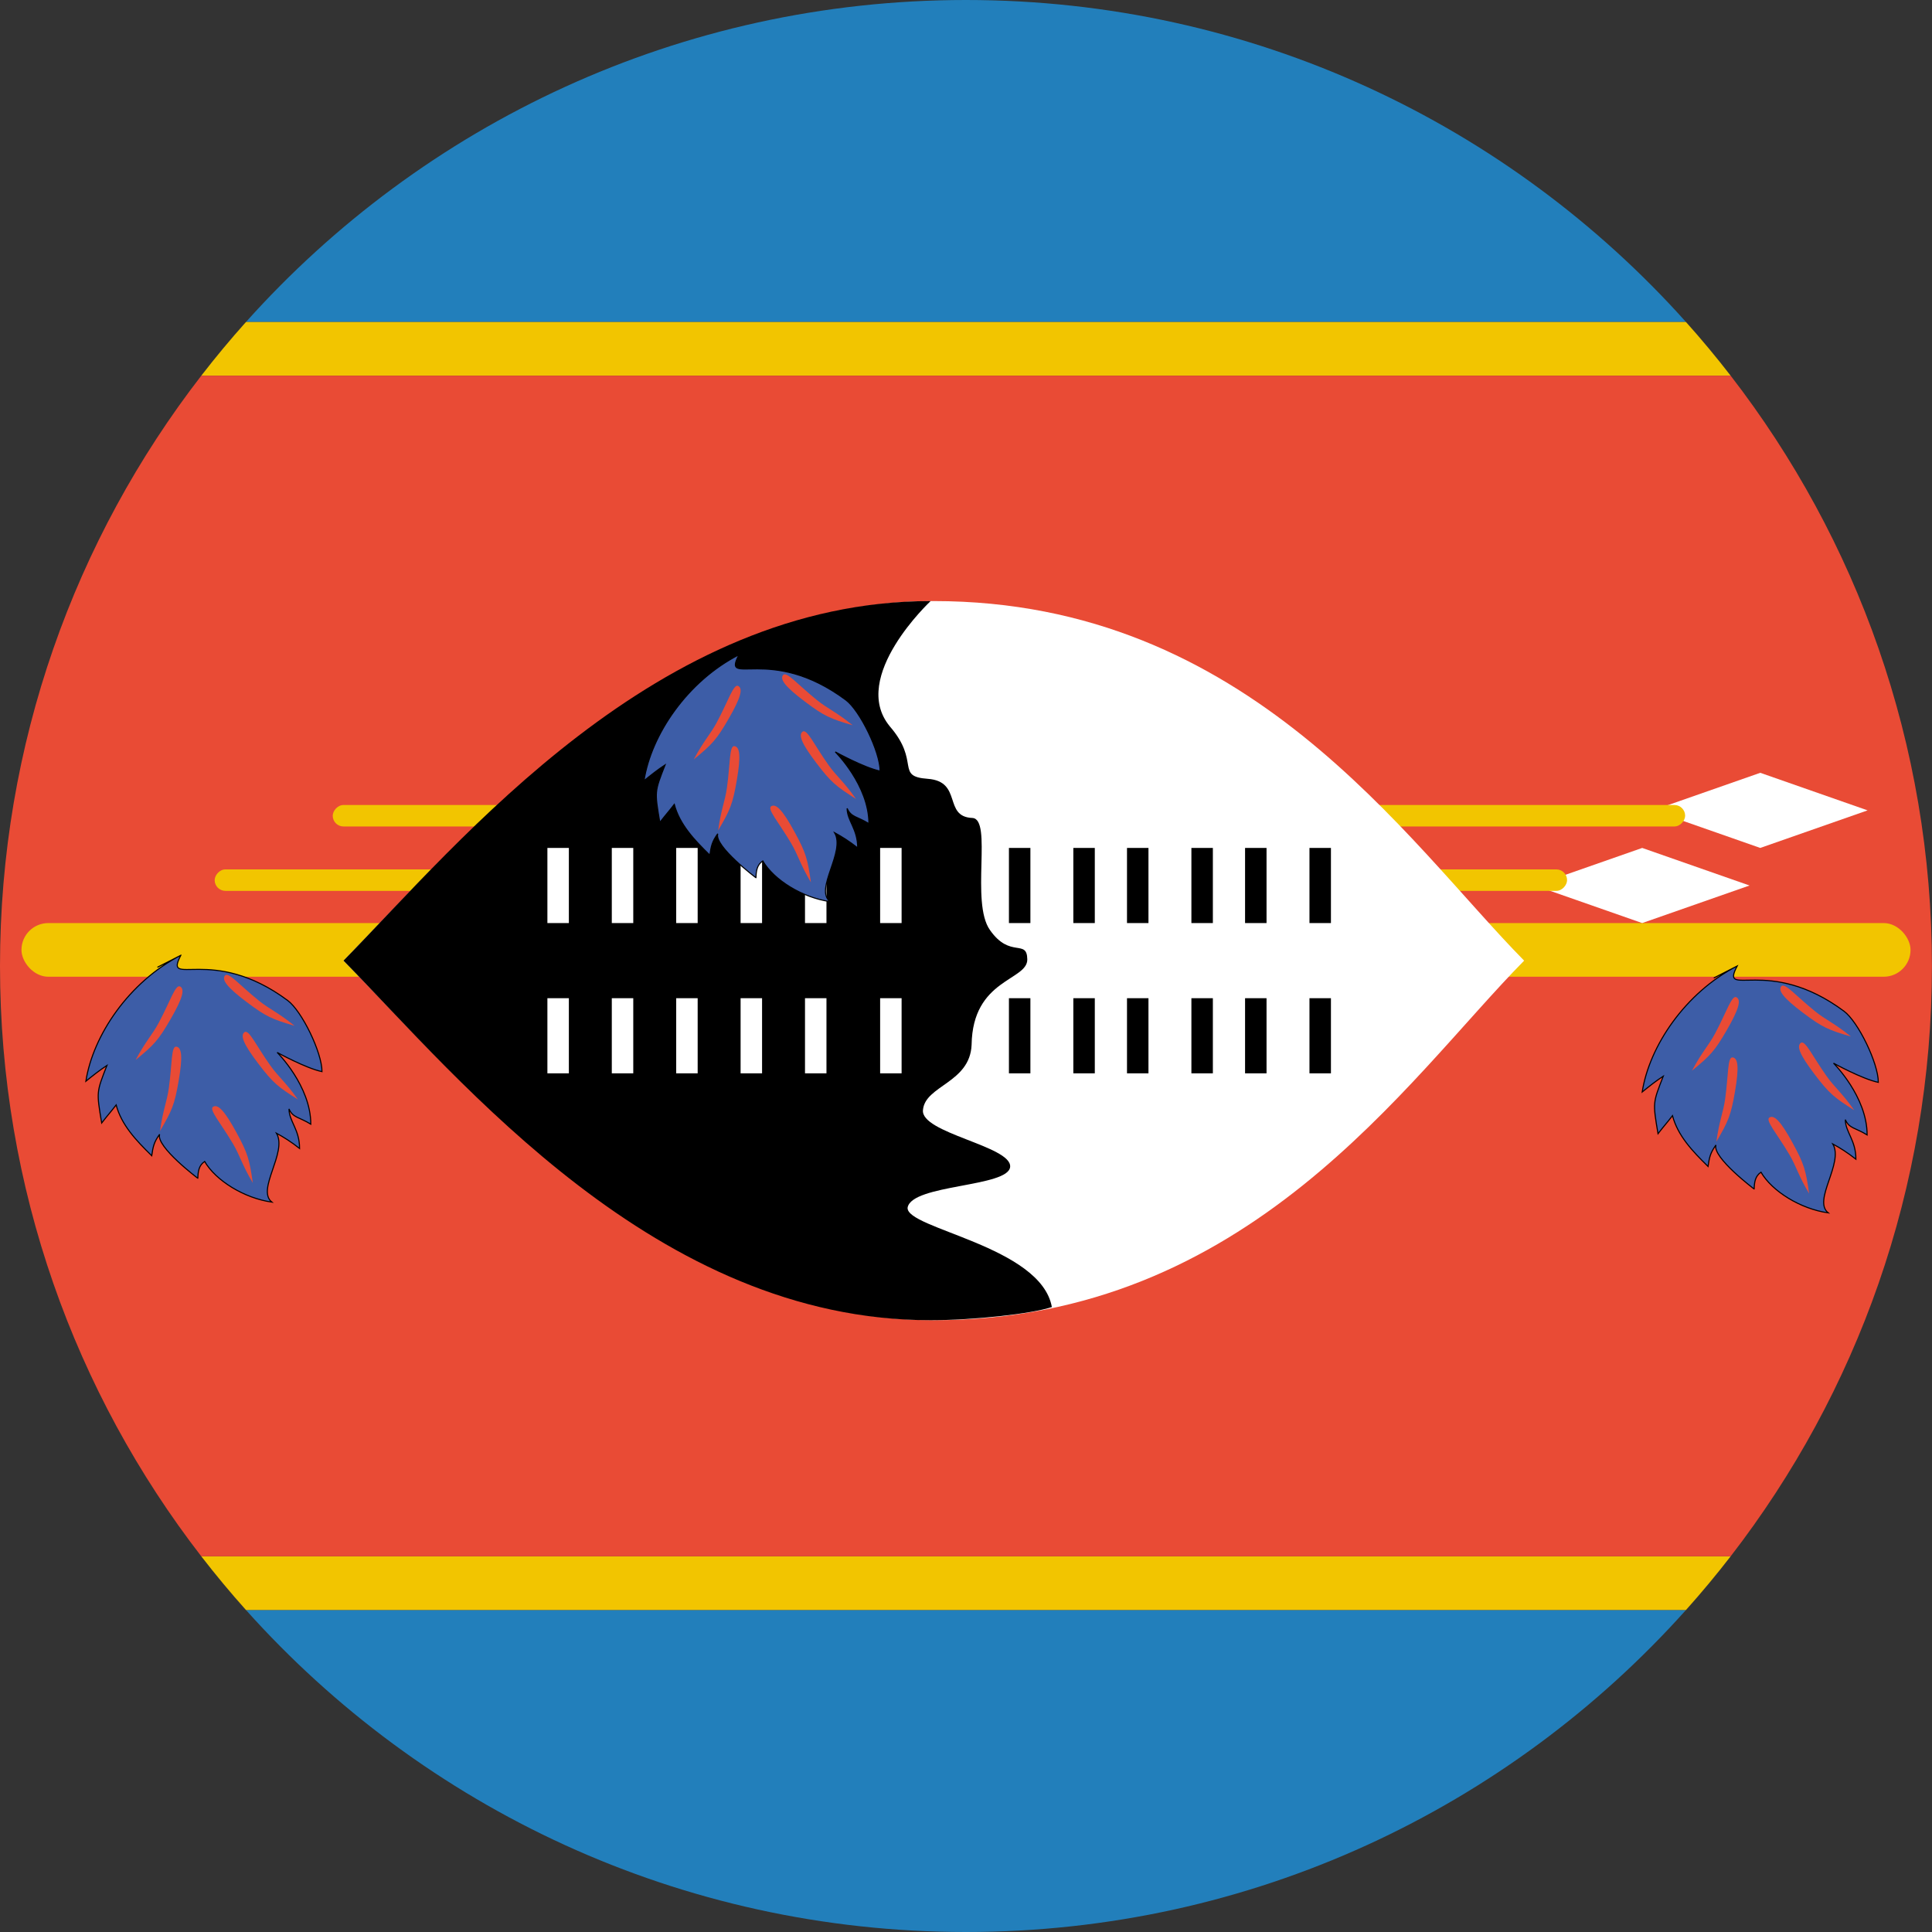
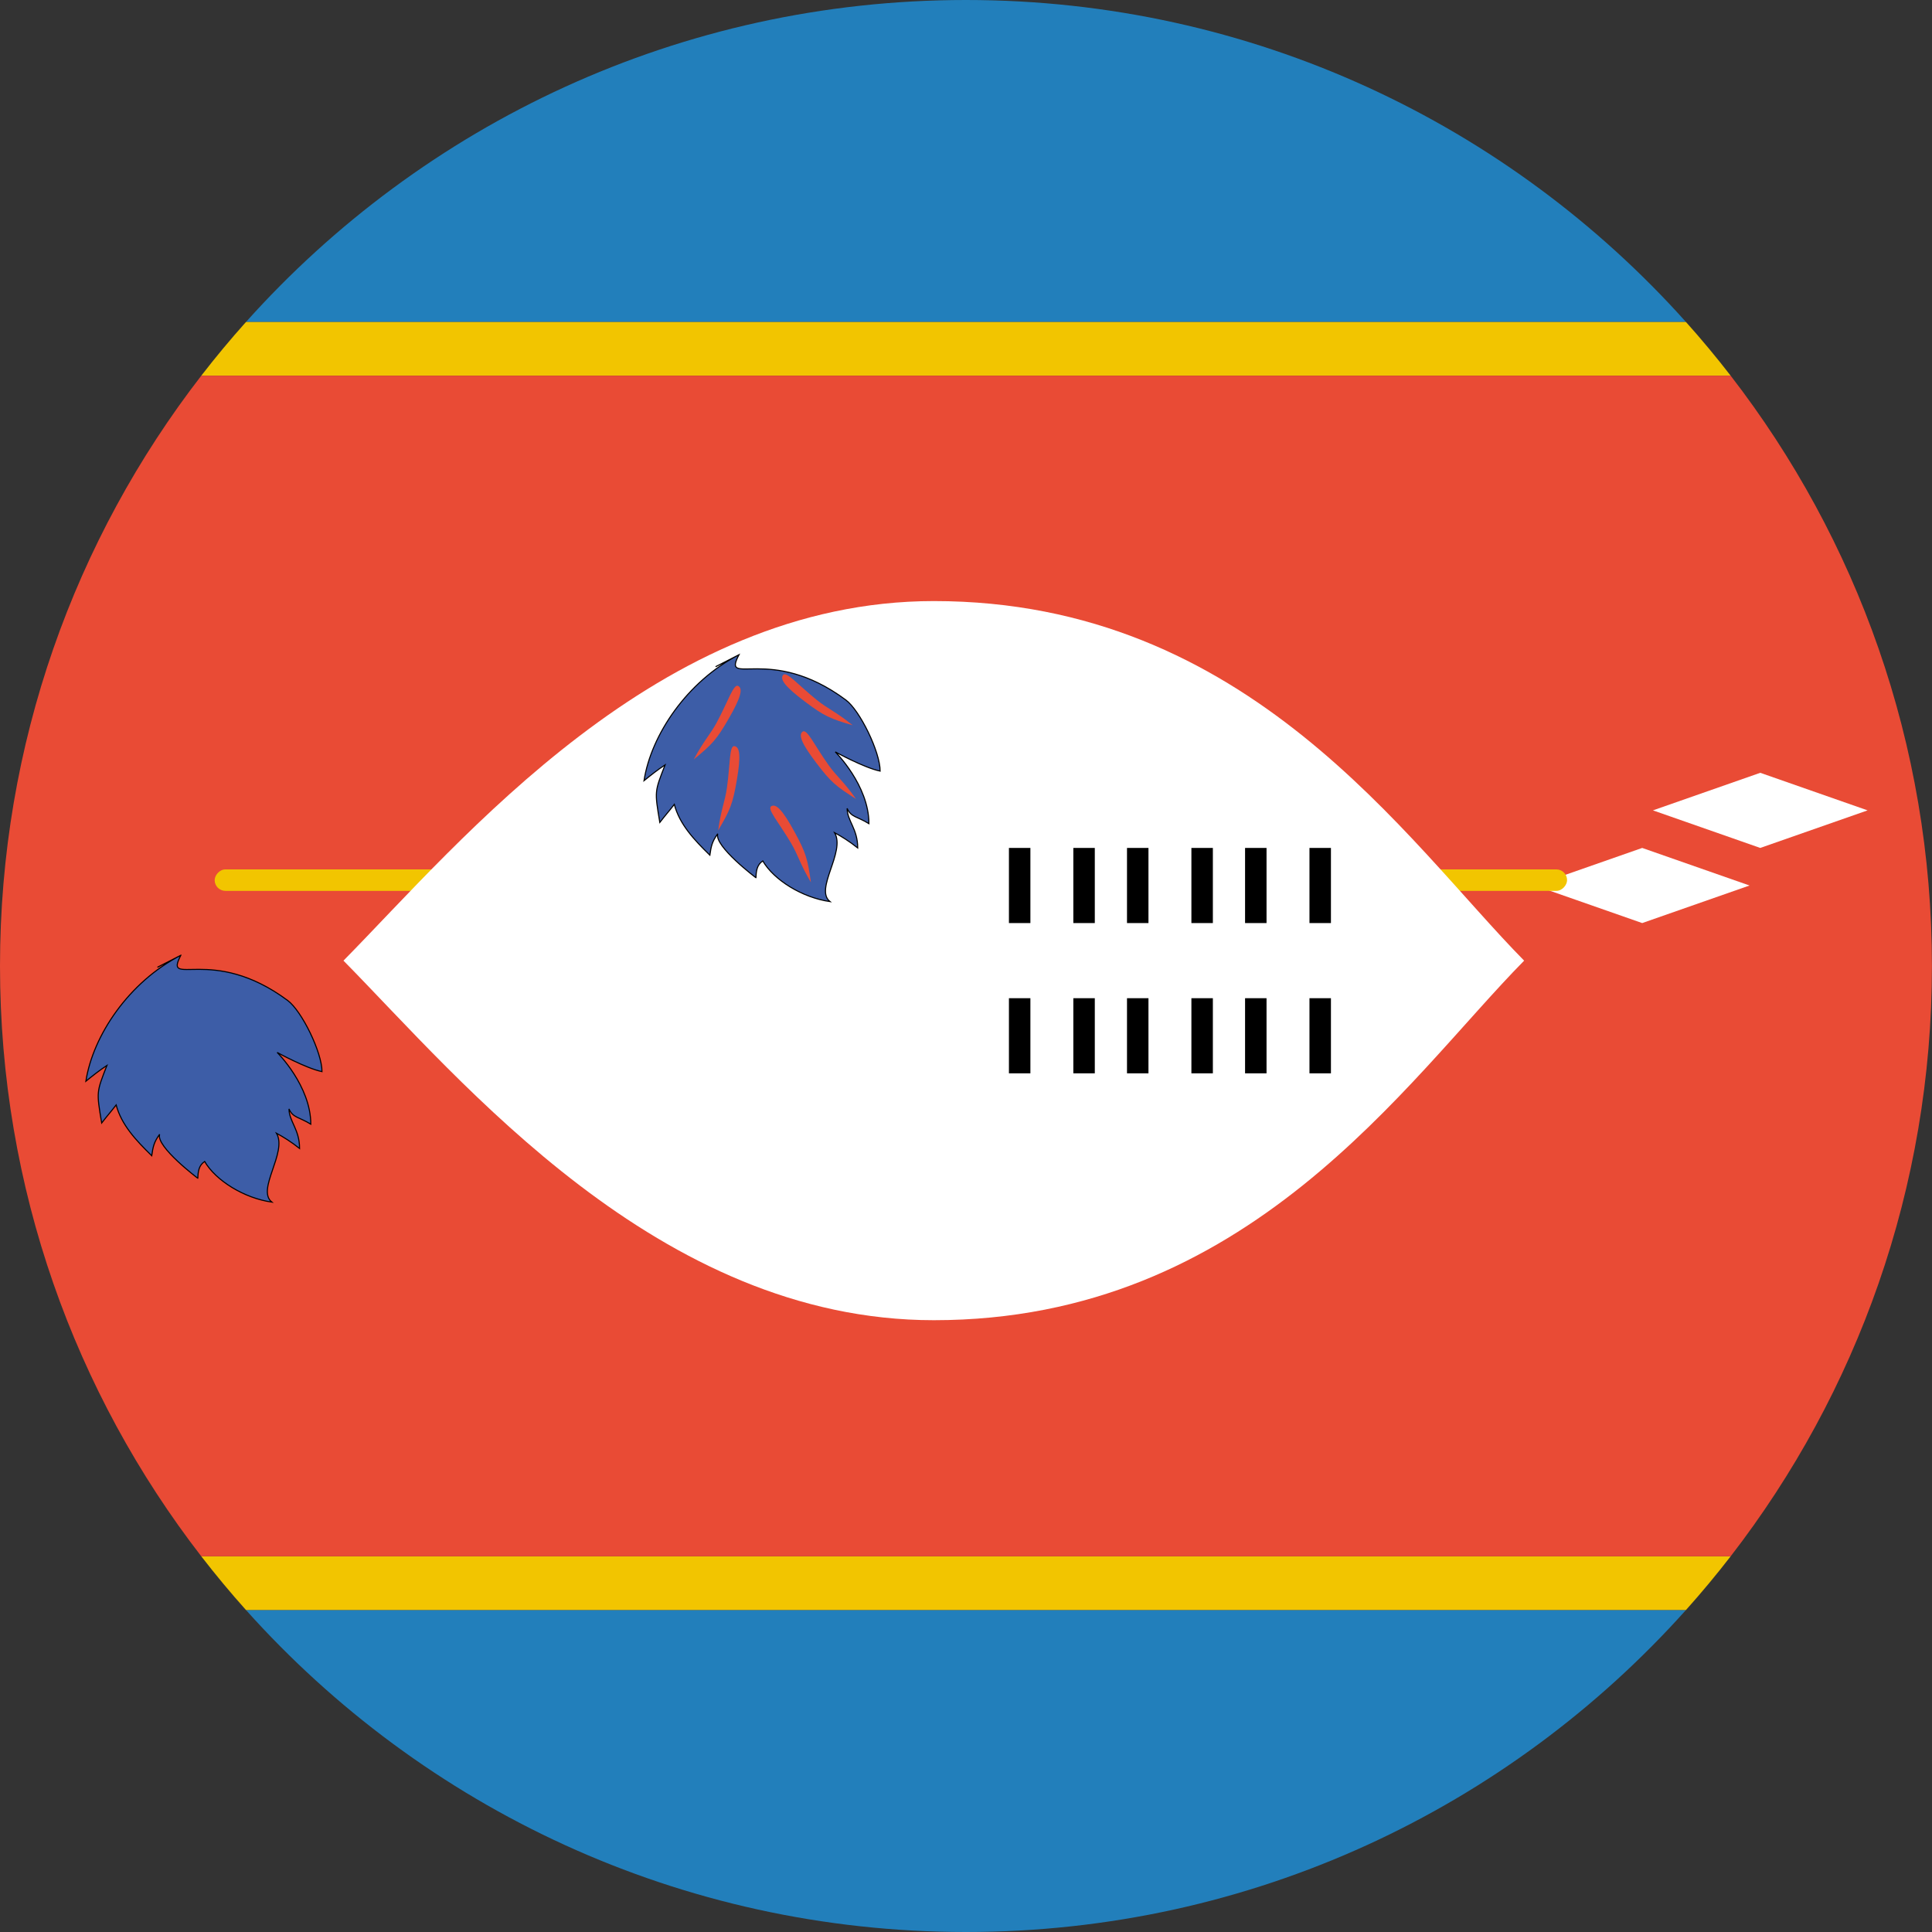
<svg xmlns="http://www.w3.org/2000/svg" width="180px" height="180px" viewBox="0 0 180 180" version="1.1">
  <rect x="0" y="0" width="180" height="180" fill="#333333" stroke="none" />
  <title>swaziland</title>
  <desc>Created with Sketch.</desc>
  <defs />
  <g id="Page-1" stroke="none" stroke-width="1" fill="none" fill-rule="evenodd">
    <g id="flags" transform="translate(-990, -5580)">
      <g id="swaziland" transform="translate(990, 5580)">
        <path d="M157.078,150 L22.916,150 C39.395,168.412 63.343,180 89.997,180 C116.651,180 140.599,168.412 157.078,150 Z M22.916,30 L157.078,30 C140.599,11.588 116.651,0 89.997,0 C63.343,0 39.395,11.588 22.916,30 Z" id="blue" fill="#227FBB" />
        <path d="M22.916,150 L157.078,150 C158.524,148.385 159.912,146.717 161.24,145 L18.755,145 C20.082,146.717 21.47,148.385 22.916,150 Z M18.755,35 L161.24,35 C159.912,33.283 158.524,31.615 157.078,30 L22.916,30 C21.47,31.615 20.082,33.283 18.755,35 Z" id="yellow" fill="#F2C500" />
        <path d="M18.755,145 L161.24,145 C172.998,129.791 179.994,110.712 179.994,90 C179.994,69.288 172.998,50.209 161.24,35 L18.755,35 C6.996,50.209 0,69.288 0,90 C0,110.712 6.996,129.791 18.755,145 Z" id="red" fill="#E94B35" />
        <g id="emblem" transform="translate(2, 56)">
-           <rect id="Rectangle" fill="#F2C500" x="0" y="30" width="176" height="5" rx="2.5" />
          <g id="Group" transform="translate(18, 23)">
            <polygon id="Shape" fill="#FFFFFF" points="133 0 123 3.5 133 7 143 3.5 133 0 133 0" />
            <rect id="Rectangle" fill="#F2C500" transform="translate(63, 3) scale(1, -1) translate(-63, -3) " x="0" y="2" width="126" height="2" rx="1" />
          </g>
          <g id="Group-copy" transform="translate(29, 16)">
            <polygon id="Shape" fill="#FFFFFF" points="133 0 123 3.5 133 7 143 3.5 133 0 133 0" />
-             <rect id="Rectangle" fill="#F2C500" transform="translate(63, 4) scale(1, -1) translate(-63, -4) " x="0" y="3" width="126" height="2" rx="1" />
          </g>
          <g id="Group" transform="translate(30, 0)">
            <path d="M55,67 C29.333,67 11,44.667 0,33.501 C11,22.333 29.333,0 55,0 C84.333,0 99,22.333 110,33.501 C99,44.667 84.333,67 55,67 Z" id="Shape" fill="#FFFFFF" />
-             <path d="M50.885,11.655 C53.796,14.996 51.365,16.343 54.446,16.562 C57.695,16.806 55.854,20.093 58.587,20.207 C60.498,20.292 58.396,28.083 60.235,30.653 C62.109,33.333 63.678,31.439 63.711,33.375 C63.744,35.377 58.612,35.175 58.522,41.344 C58.371,44.899 54.191,45.126 53.991,47.414 C53.743,49.565 62.227,50.773 62.114,52.699 C61.998,54.619 52.953,54.319 52.56,56.508 C52.358,58.475 64.985,60.087 66,65.776 C64.116,66.405 58.755,66.997 54.703,67 C29.178,67.019 10.941,44.665 0,33.5 C10.941,22.333 29.176,0 54.705,0 C54.705,0 47.127,7.067 50.887,11.653 C50.887,11.653 47.127,7.067 50.887,11.653 L50.885,11.655 L50.885,11.655 L50.885,11.655 L50.885,11.655 Z" id="Shape" fill="#000000" />
            <path d="M19,23 L19,30 L21,30 L21,23 L19,23 L19,23 L19,23 L19,23 Z M19,37 L19,44 L21,44 L21,37 L19,37 L19,37 L19,37 L19,37 Z M25,23 L25,30 L27,30 L27,23 L25,23 L25,23 L25,23 L25,23 Z M25,37 L25,44 L27,44 L27,37 L25,37 L25,37 L25,37 L25,37 Z M31,23 L31,30 L33,30 L33,23 L31,23 L31,23 L31,23 L31,23 Z M31,37 L31,44 L33,44 L33,37 L31,37 L31,37 L31,37 L31,37 Z M37,23 L37,30 L39,30 L39,23 L37,23 L37,23 L37,23 L37,23 Z M37,37 L37,44 L39,44 L39,37 L37,37 L37,37 L37,37 L37,37 Z M43,23 L43,30 L45,30 L45,23 L43,23 L43,23 L43,23 L43,23 Z M43,37 L43,44 L45,44 L45,37 L43,37 L43,37 L43,37 L43,37 Z M50,23 L50,30 L52,30 L52,23 L50,23 L50,23 L50,23 L50,23 Z M50,37 L50,44 L52,44 L52,37 L50,37 L50,37 L50,37 L50,37 Z" id="Rectangle" fill="#FFFFFF" />
            <path d="M62,23 L62,30 L64,30 L64,23 L62,23 L62,23 L62,23 L62,23 Z M62,37 L62,44 L64,44 L64,37 L62,37 L62,37 L62,37 L62,37 Z M68,23 L68,30 L70,30 L70,23 L68,23 L68,23 L68,23 L68,23 Z M68,37 L68,44 L70,44 L70,37 L68,37 L68,37 L68,37 L68,37 Z M73,23 L73,30 L75,30 L75,23 L73,23 L73,23 L73,23 L73,23 Z M73,37 L73,44 L75,44 L75,37 L73,37 L73,37 L73,37 L73,37 Z M79,23 L79,30 L81,30 L81,23 L79,23 L79,23 L79,23 L79,23 Z M79,37 L79,44 L81,44 L81,37 L79,37 L79,37 L79,37 L79,37 Z M84,23 L84,30 L86,30 L86,23 L84,23 L84,23 L84,23 L84,23 Z M84,37 L84,44 L86,44 L86,37 L84,37 L84,37 L84,37 L84,37 Z M90,23 L90,30 L92,30 L92,23 L90,23 L90,23 L90,23 L90,23 Z M90,37 L90,44 L92,44 L92,37 L90,37 L90,37 L90,37 L90,37 Z" id="Rectangle" fill="#000000" />
          </g>
          <g id="leaf" transform="translate(58, 5)">
            <path d="M8.849,7.57572431e-05 C7.206,3.142 11.724,-1.045 18.806,4.215 C20.119,5.192 22,9.053 22,10.842 C20.492,10.525 17.822,9.053 17.822,9.053 C17.822,9.053 20.956,12.158 20.956,15.737 C19.848,15.052 19.294,15.155 18.926,14.314 C18.926,15.473 19.911,16.211 19.911,18 C19.112,17.37 18.435,16.949 17.759,16.58 C18.803,18.37 15.855,21.841 17.331,23 C14.751,22.631 12.111,21 11.066,19.211 C10.513,19.58 10.453,20.159 10.431,20.777 C10.513,20.844 6.504,17.834 6.872,16.677 C6.334,17.424 6.259,17.834 6.136,18.675 C4.663,17.238 3.314,15.801 2.822,13.944 C2.168,14.785 2.127,14.785 1.473,15.626 C0.982,12.683 0.982,12.788 1.963,10.265 C1.268,10.72 0.695,11.176 0,11.737 C0.659,7.474 4.018,2.475 8.849,0 C8.849,0 4.018,2.475 8.849,0 L8.849,7.57572431e-05 L8.849,7.57572431e-05 L8.849,7.57572431e-05 L8.849,7.57572431e-05 Z" id="Shape" stroke="#000000" stroke-width="0.1" fill="#3D5DA7" />
            <path d="M6.91,16.371 C7.182,14.378 7.555,13.651 7.731,12.367 C8.044,10.11 7.938,8.431 8.437,8.517 C8.937,8.602 9.031,9.453 8.645,11.699 C8.259,13.945 8.016,14.478 6.91,16.371 C6.91,16.371 8.016,14.478 6.91,16.371 L6.91,16.371 L6.91,16.371 L6.91,16.371 L6.91,16.371 Z M4.637,9.755 C5.583,7.979 6.184,7.425 6.794,6.282 C7.868,4.272 8.35,2.661 8.789,2.914 C9.228,3.168 9.022,3.998 7.882,5.972 C6.743,7.945 6.331,8.361 4.637,9.755 C4.637,9.755 6.331,8.361 4.637,9.755 L4.637,9.755 L4.637,9.755 L4.637,9.755 L4.637,9.755 Z M15.553,21.21 C14.527,19.48 14.367,18.678 13.707,17.563 C12.548,15.601 11.421,14.351 11.866,14.108 C12.311,13.864 12.914,14.473 14.007,16.472 C15.101,18.471 15.242,19.039 15.553,21.21 C15.553,21.21 15.242,19.039 15.553,21.21 C15.553,21.21 15.242,19.039 15.553,21.21 L15.553,21.21 L15.553,21.21 Z M17.177,10.258 C15.859,8.399 15.179,6.86 14.775,7.167 C14.371,7.474 14.68,8.272 16.059,10.087 C17.437,11.902 17.898,12.262 19.752,13.433 C18.592,11.789 17.925,11.316 17.177,10.258 C17.177,10.258 17.925,11.316 17.177,10.258 L17.177,10.258 L17.177,10.258 Z M16.105,4.219 C14.33,2.789 13.257,1.493 12.952,1.898 C12.647,2.303 13.162,2.987 14.982,4.359 C16.802,5.73 17.343,5.952 19.446,6.573 C17.883,5.307 17.112,5.033 16.105,4.219 C16.105,4.219 17.112,5.033 16.105,4.219 L16.105,4.219 L16.105,4.219 Z" id="Shape" fill="#E94B35" />
          </g>
          <g id="leaf" transform="translate(6, 33)">
            <path d="M8.849,7.57572431e-05 C7.206,3.142 11.724,-1.045 18.806,4.215 C20.119,5.192 22,9.053 22,10.842 C20.492,10.525 17.822,9.053 17.822,9.053 C17.822,9.053 20.956,12.158 20.956,15.737 C19.848,15.052 19.294,15.155 18.926,14.314 C18.926,15.473 19.911,16.211 19.911,18 C19.112,17.37 18.435,16.949 17.759,16.58 C18.803,18.37 15.855,21.841 17.331,23 C14.751,22.631 12.111,21 11.066,19.211 C10.513,19.58 10.453,20.159 10.431,20.777 C10.513,20.844 6.504,17.834 6.872,16.677 C6.334,17.424 6.259,17.834 6.136,18.675 C4.663,17.238 3.314,15.801 2.822,13.944 C2.168,14.785 2.127,14.785 1.473,15.626 C0.982,12.683 0.982,12.788 1.963,10.265 C1.268,10.72 0.695,11.176 0,11.737 C0.659,7.474 4.018,2.475 8.849,0 C8.849,0 4.018,2.475 8.849,0 L8.849,7.57572431e-05 L8.849,7.57572431e-05 L8.849,7.57572431e-05 L8.849,7.57572431e-05 Z" id="Shape" stroke="#000000" stroke-width="0.1" fill="#3D5DA7" />
-             <path d="M6.91,16.371 C7.182,14.378 7.555,13.651 7.731,12.367 C8.044,10.11 7.938,8.431 8.437,8.517 C8.937,8.602 9.031,9.453 8.645,11.699 C8.259,13.945 8.016,14.478 6.91,16.371 C6.91,16.371 8.016,14.478 6.91,16.371 L6.91,16.371 L6.91,16.371 L6.91,16.371 L6.91,16.371 Z M4.637,9.755 C5.583,7.979 6.184,7.425 6.794,6.282 C7.868,4.272 8.35,2.661 8.789,2.914 C9.228,3.168 9.022,3.998 7.882,5.972 C6.743,7.945 6.331,8.361 4.637,9.755 C4.637,9.755 6.331,8.361 4.637,9.755 L4.637,9.755 L4.637,9.755 L4.637,9.755 L4.637,9.755 Z M15.553,21.21 C14.527,19.48 14.367,18.678 13.707,17.563 C12.548,15.601 11.421,14.351 11.866,14.108 C12.311,13.864 12.914,14.473 14.007,16.472 C15.101,18.471 15.242,19.039 15.553,21.21 C15.553,21.21 15.242,19.039 15.553,21.21 C15.553,21.21 15.242,19.039 15.553,21.21 L15.553,21.21 L15.553,21.21 Z M17.177,10.258 C15.859,8.399 15.179,6.86 14.775,7.167 C14.371,7.474 14.68,8.272 16.059,10.087 C17.437,11.902 17.898,12.262 19.752,13.433 C18.592,11.789 17.925,11.316 17.177,10.258 C17.177,10.258 17.925,11.316 17.177,10.258 L17.177,10.258 L17.177,10.258 Z M16.105,4.219 C14.33,2.789 13.257,1.493 12.952,1.898 C12.647,2.303 13.162,2.987 14.982,4.359 C16.802,5.73 17.343,5.952 19.446,6.573 C17.883,5.307 17.112,5.033 16.105,4.219 C16.105,4.219 17.112,5.033 16.105,4.219 L16.105,4.219 L16.105,4.219 Z" id="Shape" fill="#E94B35" />
          </g>
          <g id="leaf" transform="translate(151, 34)">
-             <path d="M8.849,7.57572431e-05 C7.206,3.142 11.724,-1.045 18.806,4.215 C20.119,5.192 22,9.053 22,10.842 C20.492,10.525 17.822,9.053 17.822,9.053 C17.822,9.053 20.956,12.158 20.956,15.737 C19.848,15.052 19.294,15.155 18.926,14.314 C18.926,15.473 19.911,16.211 19.911,18 C19.112,17.37 18.435,16.949 17.759,16.58 C18.803,18.37 15.855,21.841 17.331,23 C14.751,22.631 12.111,21 11.066,19.211 C10.513,19.58 10.453,20.159 10.431,20.777 C10.513,20.844 6.504,17.834 6.872,16.677 C6.334,17.424 6.259,17.834 6.136,18.675 C4.663,17.238 3.314,15.801 2.822,13.944 C2.168,14.785 2.127,14.785 1.473,15.626 C0.982,12.683 0.982,12.788 1.963,10.265 C1.268,10.72 0.695,11.176 0,11.737 C0.659,7.474 4.018,2.475 8.849,0 C8.849,0 4.018,2.475 8.849,0 L8.849,7.57572431e-05 L8.849,7.57572431e-05 L8.849,7.57572431e-05 L8.849,7.57572431e-05 Z" id="Shape" stroke="#000000" stroke-width="0.1" fill="#3D5DA7" />
            <path d="M6.91,16.371 C7.182,14.378 7.555,13.651 7.731,12.367 C8.044,10.11 7.938,8.431 8.437,8.517 C8.937,8.602 9.031,9.453 8.645,11.699 C8.259,13.945 8.016,14.478 6.91,16.371 C6.91,16.371 8.016,14.478 6.91,16.371 L6.91,16.371 L6.91,16.371 L6.91,16.371 L6.91,16.371 Z M4.637,9.755 C5.583,7.979 6.184,7.425 6.794,6.282 C7.868,4.272 8.35,2.661 8.789,2.914 C9.228,3.168 9.022,3.998 7.882,5.972 C6.743,7.945 6.331,8.361 4.637,9.755 C4.637,9.755 6.331,8.361 4.637,9.755 L4.637,9.755 L4.637,9.755 L4.637,9.755 L4.637,9.755 Z M15.553,21.21 C14.527,19.48 14.367,18.678 13.707,17.563 C12.548,15.601 11.421,14.351 11.866,14.108 C12.311,13.864 12.914,14.473 14.007,16.472 C15.101,18.471 15.242,19.039 15.553,21.21 C15.553,21.21 15.242,19.039 15.553,21.21 C15.553,21.21 15.242,19.039 15.553,21.21 L15.553,21.21 L15.553,21.21 Z M17.177,10.258 C15.859,8.399 15.179,6.86 14.775,7.167 C14.371,7.474 14.68,8.272 16.059,10.087 C17.437,11.902 17.898,12.262 19.752,13.433 C18.592,11.789 17.925,11.316 17.177,10.258 C17.177,10.258 17.925,11.316 17.177,10.258 L17.177,10.258 L17.177,10.258 Z M16.105,4.219 C14.33,2.789 13.257,1.493 12.952,1.898 C12.647,2.303 13.162,2.987 14.982,4.359 C16.802,5.73 17.343,5.952 19.446,6.573 C17.883,5.307 17.112,5.033 16.105,4.219 C16.105,4.219 17.112,5.033 16.105,4.219 L16.105,4.219 L16.105,4.219 Z" id="Shape" fill="#E94B35" />
          </g>
        </g>
      </g>
    </g>
  </g>
</svg>